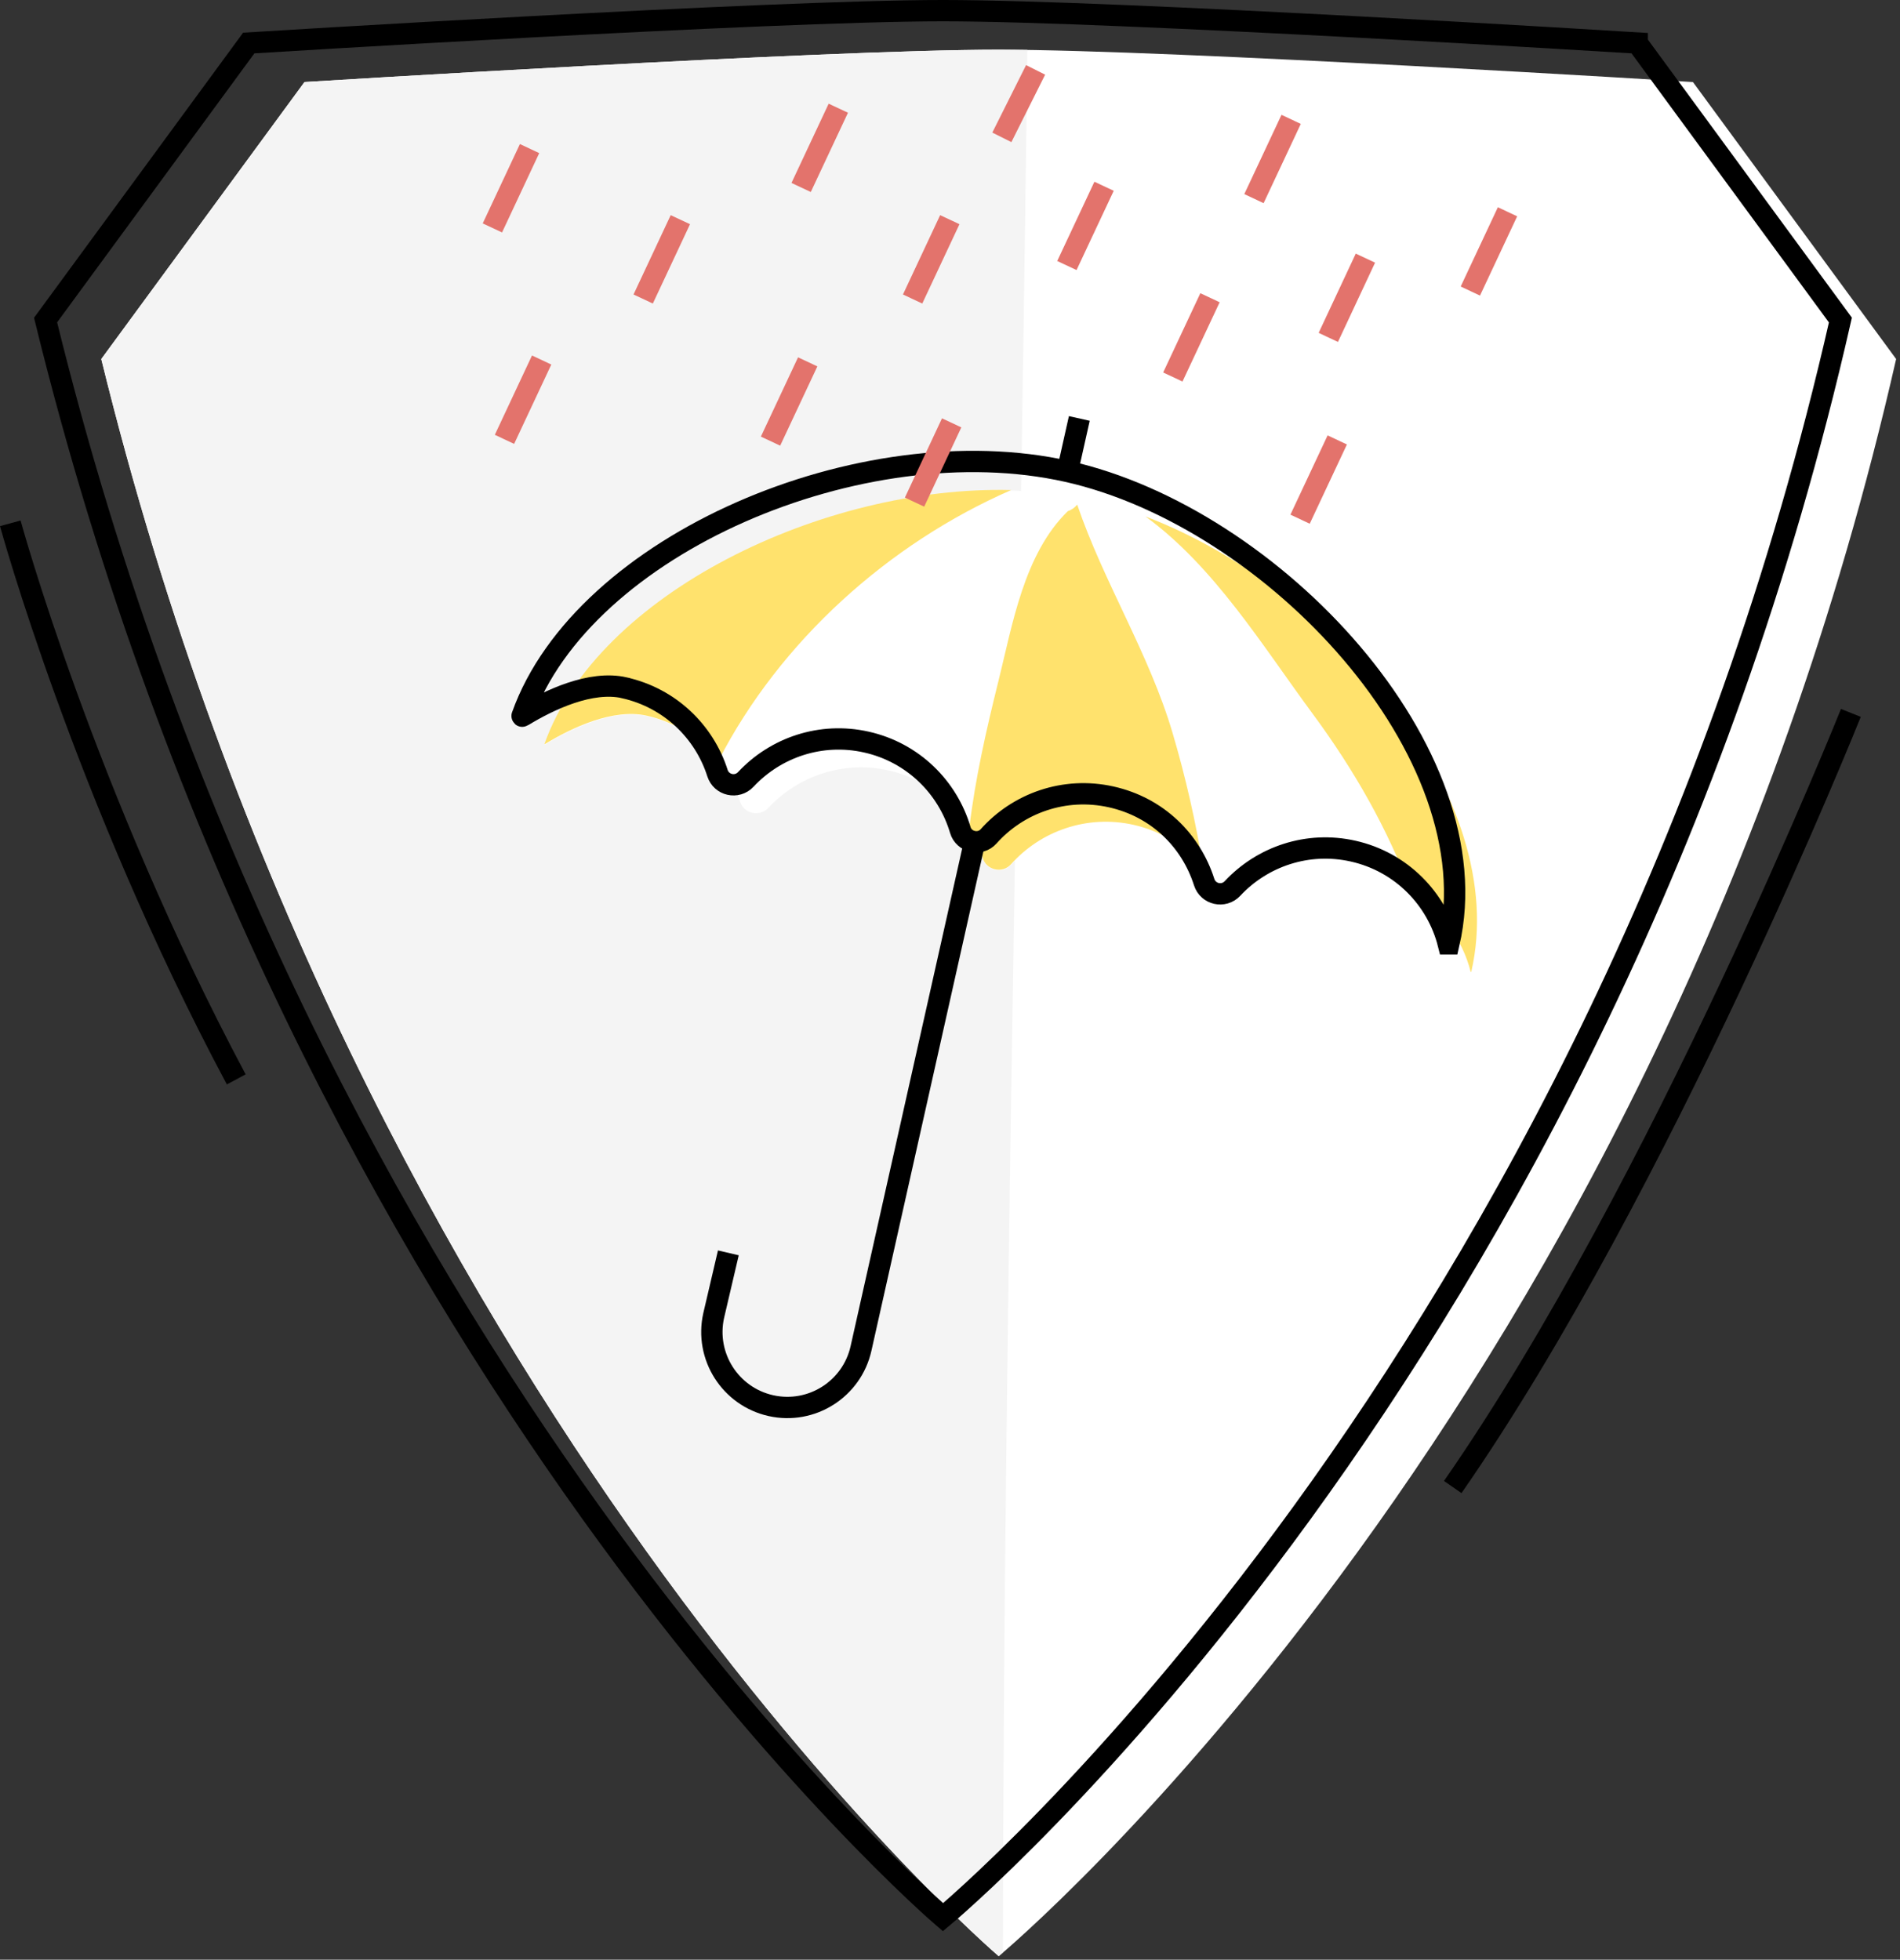
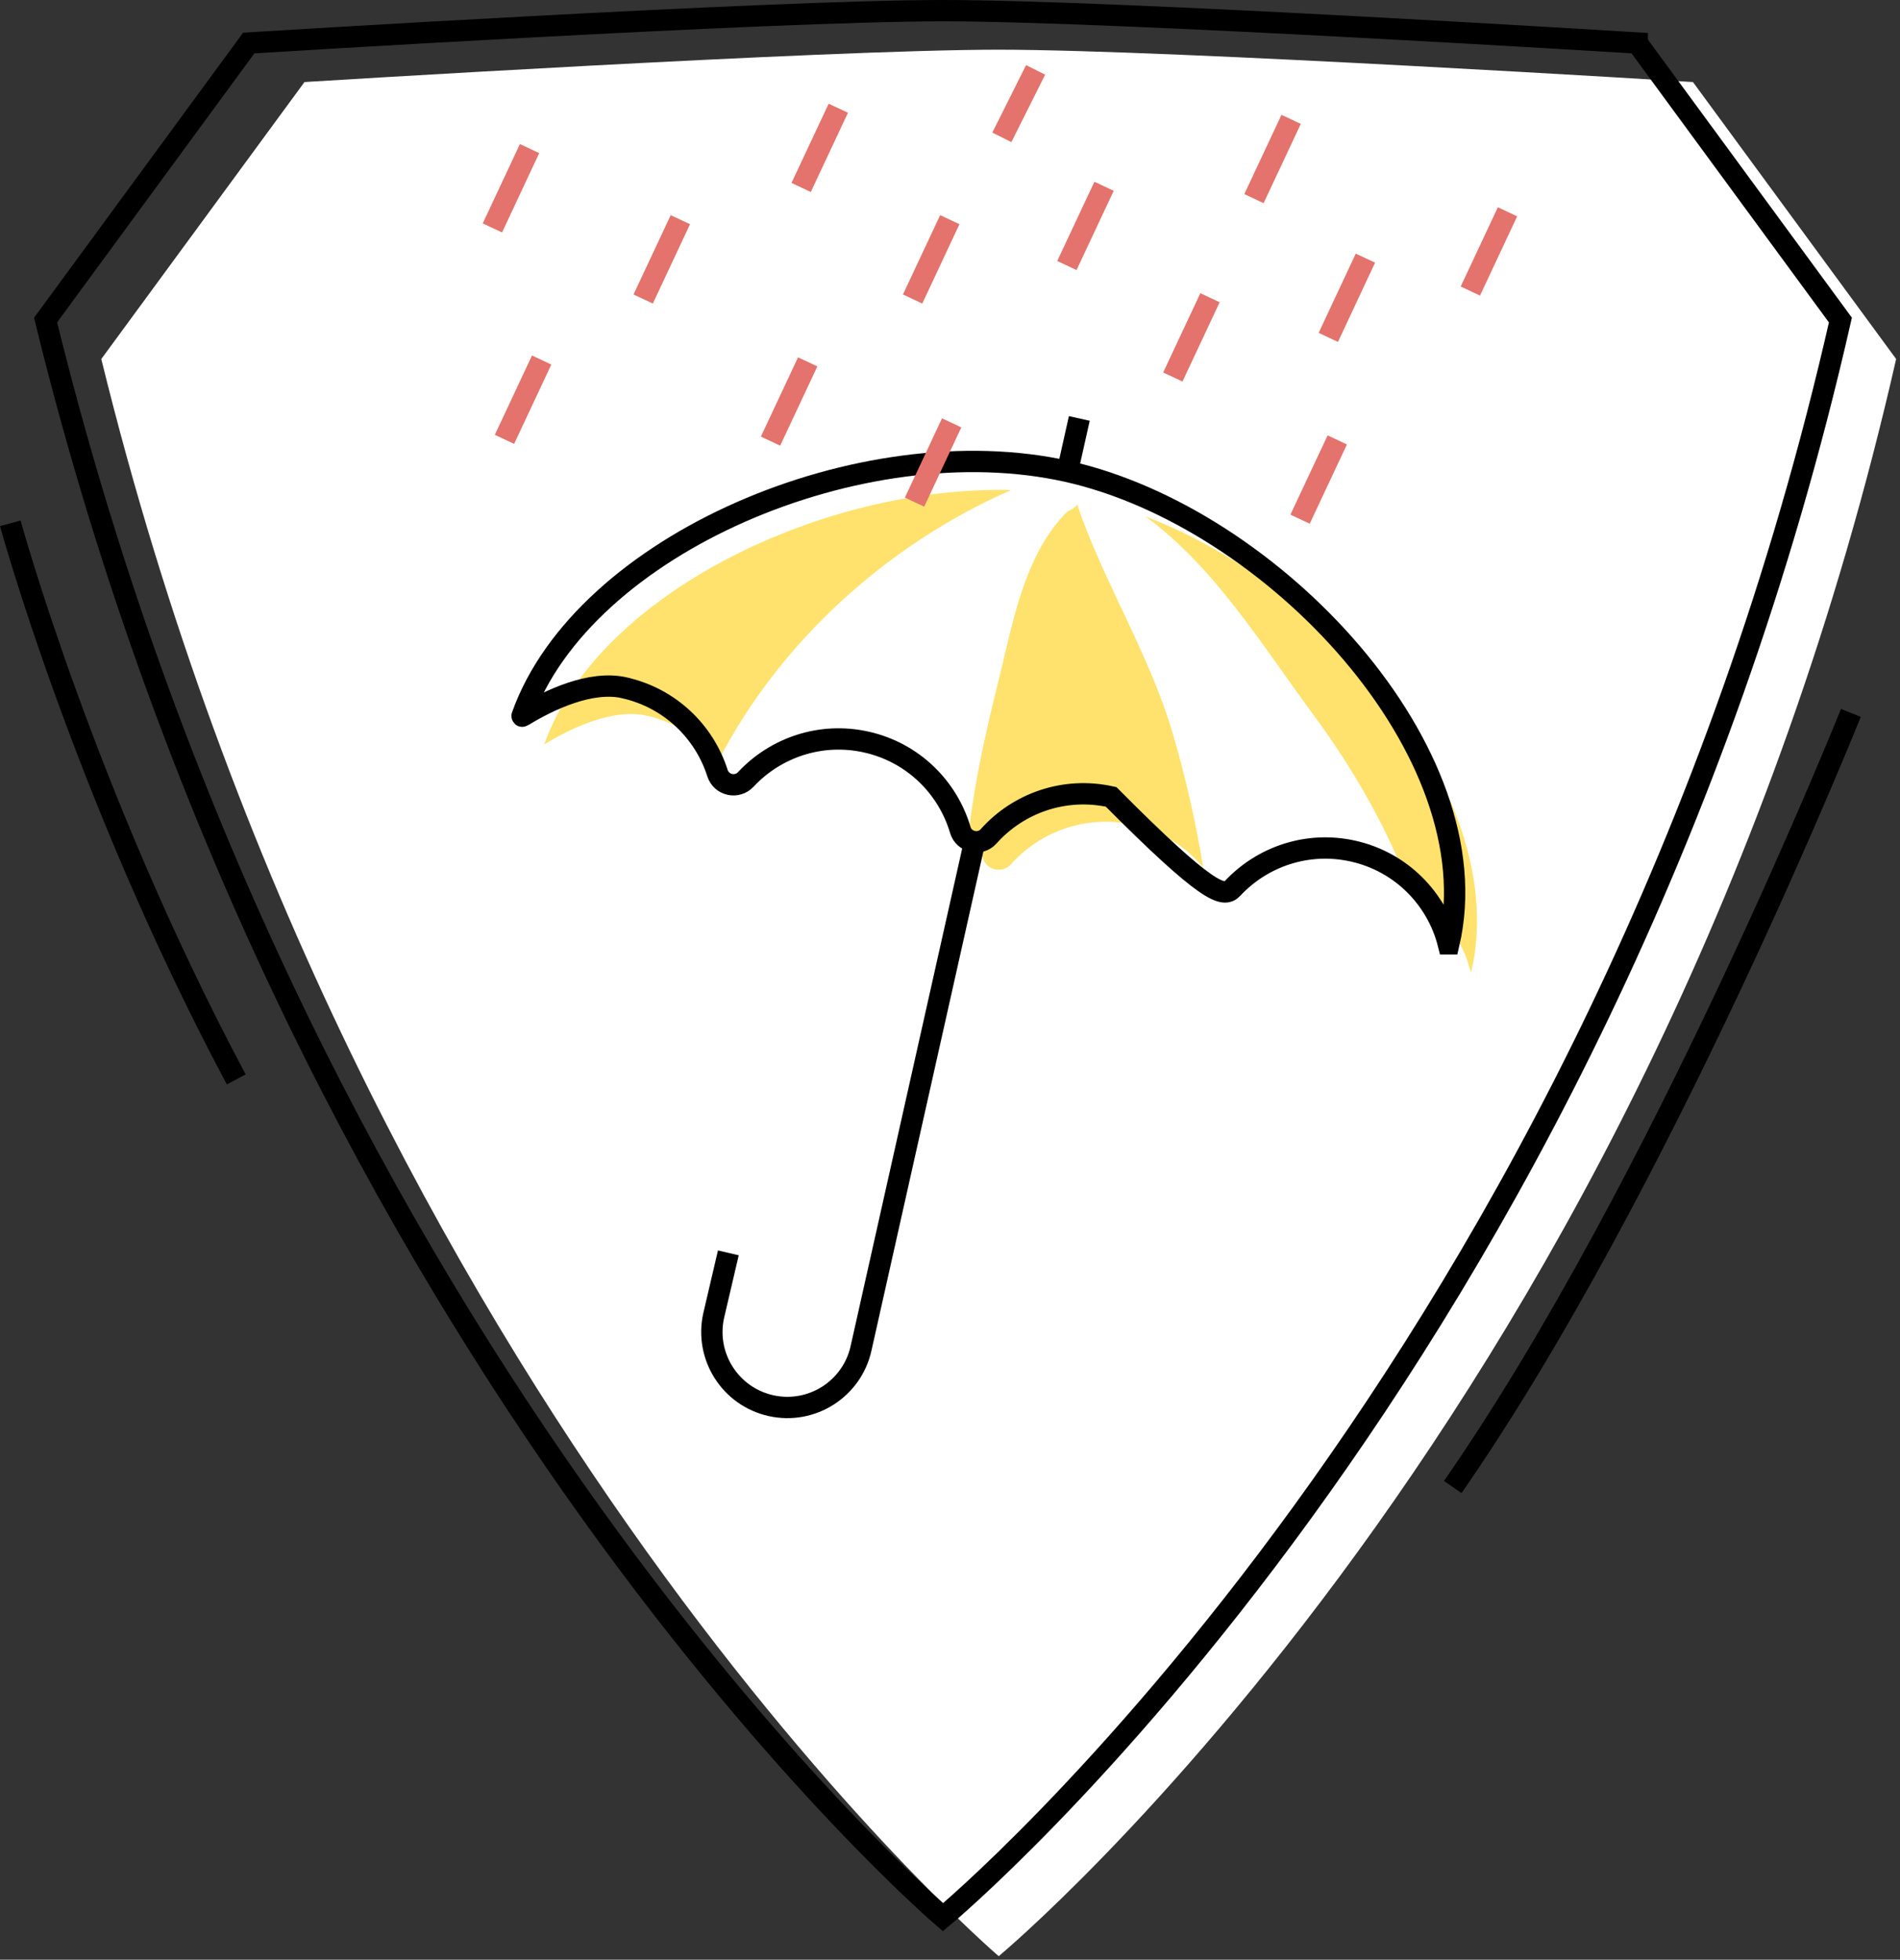
<svg xmlns="http://www.w3.org/2000/svg" width="350" height="361" viewBox="0 0 350 361" fill="none">
  <rect x="0" y="0" width="350" height="361" fill="#333333" stroke="none" />
  <g clip-path="url(#clip0_1352_5186)">
    <path d="M311.859 15.113C311.859 15.113 215.981 9.154 183.974 9.154C151.967 9.154 56.089 15.113 56.089 15.113L18.66 66.136C66.16 259.698 183.974 360.356 183.974 360.356C183.974 360.356 305.285 259.698 349.288 66.136L311.859 15.113Z" fill="white" />
-     <path d="M185.388 266.246C186.384 180.558 188.23 94.882 189.252 9.193C187.353 9.167 185.572 9.154 183.974 9.154C151.967 9.154 56.089 15.113 56.089 15.113L18.66 66.136C66.16 259.698 183.974 360.356 183.974 360.356C183.974 360.356 184.236 360.134 184.747 359.688C184.799 328.532 185.022 297.389 185.388 266.233V266.246Z" fill="#F4F4F4" />
    <path d="M301.593 7.923C301.593 7.923 205.703 1.964 173.708 1.964C141.701 1.964 45.824 7.923 45.824 7.923L8.395 58.959C55.895 252.522 173.708 353.179 173.708 353.179C173.708 353.179 295.019 252.522 339.022 58.959L301.593 7.936V7.923Z" stroke="black" stroke-width="3.929" stroke-miterlimit="10" />
    <path d="M119.172 131.945C127.567 133.831 133.879 140.012 136.315 147.647C137.036 149.913 139.917 150.555 141.541 148.813C147.015 142.946 155.357 140.052 163.752 141.937C172.147 143.823 178.734 150.267 181.052 158.138C181.72 160.403 184.693 161.071 186.264 159.303C191.725 153.174 200.251 150.123 208.829 152.035C217.224 153.921 223.536 160.102 225.972 167.737C226.692 170.003 229.574 170.644 231.198 168.903C236.672 163.036 245.014 160.141 253.409 162.027C262.301 164.018 268.862 170.841 270.945 179.105C271.063 179.105 270.932 179.105 271.049 179.105C279.235 143.823 238.597 100.553 200.775 92.08C164.184 83.882 111.59 105.504 100.327 137.118C100.314 137.157 100.353 137.197 100.392 137.17C105.382 134.119 113.004 130.544 119.159 131.932L119.172 131.945Z" fill="white" />
    <path d="M132.333 140.157C143.674 118.116 163.672 100.134 186.276 90.273C151.571 89.395 110.135 109.393 100.299 137.027C100.286 137.066 100.326 137.105 100.365 137.079C105.355 134.027 112.977 130.452 119.132 131.84C124.567 133.058 129.124 136.097 132.333 140.157Z" fill="#FFE26D" />
    <path d="M216.005 135.036C211.67 120.355 203.367 107.403 198.43 92.958C198.024 93.469 197.46 93.901 196.701 94.163C188.62 102.06 186.525 114.999 183.906 125.528C181.692 134.42 179.649 143.405 178.562 152.48C179.623 154.209 180.448 156.082 181.025 158.046C181.692 160.312 184.665 160.98 186.237 159.212C191.698 153.083 200.224 150.031 208.802 151.943C214.04 153.122 218.454 155.964 221.636 159.788C220.287 151.446 218.414 143.195 216.005 135.036Z" fill="#FFE26D" />
    <path d="M211.027 95.158C223.731 104.417 232.636 119.071 241.777 131.447C249.399 141.767 255.699 152.755 260.02 164.555C265.482 167.737 269.397 172.989 270.916 179.026C271.034 179.026 270.903 179.026 271.021 179.026C278.46 146.94 245.523 108.28 211.04 95.158H211.027Z" fill="#FFE26D" />
-     <path d="M115.02 126.707C123.415 128.592 129.727 134.774 132.163 142.409C132.883 144.675 135.764 145.316 137.388 143.575C142.863 137.707 151.205 134.813 159.6 136.699C168.178 138.624 174.582 145.028 176.9 152.899C177.568 155.165 180.54 155.833 182.112 154.065C187.573 147.936 196.099 144.884 204.677 146.796C213.255 148.708 219.384 154.863 221.82 162.499C222.54 164.764 225.421 165.406 227.045 163.664C232.519 157.797 240.862 154.903 249.256 156.789C258.149 158.779 264.71 165.602 266.792 173.866C266.91 173.866 266.779 173.866 266.897 173.866C275.082 138.585 234.445 95.315 196.623 86.842C158.801 78.368 107.437 100.265 96.174 131.88C96.161 131.919 96.201 131.958 96.24 131.932C101.23 128.881 108.852 125.305 115.007 126.693L115.02 126.707Z" stroke="black" stroke-width="3.929" stroke-miterlimit="10" />
+     <path d="M115.02 126.707C123.415 128.592 129.727 134.774 132.163 142.409C132.883 144.675 135.764 145.316 137.388 143.575C142.863 137.707 151.205 134.813 159.6 136.699C168.178 138.624 174.582 145.028 176.9 152.899C177.568 155.165 180.54 155.833 182.112 154.065C187.573 147.936 196.099 144.884 204.677 146.796C222.54 164.764 225.421 165.406 227.045 163.664C232.519 157.797 240.862 154.903 249.256 156.789C258.149 158.779 264.71 165.602 266.792 173.866C266.91 173.866 266.779 173.866 266.897 173.866C275.082 138.585 234.445 95.315 196.623 86.842C158.801 78.368 107.437 100.265 96.174 131.88C96.161 131.919 96.201 131.958 96.24 131.932C101.23 128.881 108.852 125.305 115.007 126.693L115.02 126.707Z" stroke="black" stroke-width="3.929" stroke-miterlimit="10" />
    <path d="M196.633 86.855L198.82 77.085" stroke="black" stroke-width="3.929" stroke-miterlimit="10" />
    <path d="M179.338 155.95L158.607 248.41C156.93 255.901 149.492 260.615 142.001 258.939C134.51 257.263 129.795 249.824 131.471 242.333L134.169 230.795" stroke="black" stroke-width="3.929" stroke-miterlimit="10" />
    <path d="M125.33 40.468L118.48 55.083" stroke="#E3736C" stroke-width="3.929" stroke-miterlimit="10" />
    <path d="M174.963 40.468L168.113 55.083" stroke="#E3736C" stroke-width="3.929" stroke-miterlimit="10" />
    <path d="M277.701 39.014L270.852 53.616" stroke="#E3736C" stroke-width="3.929" stroke-miterlimit="10" />
    <path d="M97.552 27.371L90.703 41.987" stroke="#E3736C" stroke-width="3.929" stroke-miterlimit="10" />
    <path d="M148.787 66.66L141.938 81.263" stroke="#E3736C" stroke-width="3.929" stroke-miterlimit="10" />
    <path d="M154.427 19.933L147.578 34.535" stroke="#E3736C" stroke-width="3.929" stroke-miterlimit="10" />
    <path d="M222.896 54.847L216.047 69.45" stroke="#E3736C" stroke-width="3.929" stroke-miterlimit="10" />
    <path d="M203.381 34.312L196.531 48.915" stroke="#E3736C" stroke-width="3.929" stroke-miterlimit="10" />
    <path d="M99.779 66.32L92.93 80.935" stroke="#E3736C" stroke-width="3.929" stroke-miterlimit="10" />
    <path d="M175.305 77.897L168.469 92.499" stroke="#E3736C" stroke-width="3.929" stroke-miterlimit="10" />
    <path d="M251.524 47.553L244.688 62.155" stroke="#E3736C" stroke-width="3.929" stroke-miterlimit="10" />
    <path d="M246.338 81.04L239.488 95.642" stroke="#E3736C" stroke-width="3.929" stroke-miterlimit="10" />
    <path d="M237.842 21.989L230.992 36.591" stroke="#E3736C" stroke-width="3.929" stroke-miterlimit="10" />
    <path d="M190.771 12.874L184.551 25.302" stroke="#E3736C" stroke-width="3.929" stroke-miterlimit="10" />
    <path d="M340.948 131.329C340.948 131.329 306.021 218.642 267.609 273.934" stroke="black" stroke-width="3.929" stroke-miterlimit="10" />
    <path d="M1.898 96.402C1.898 96.402 15.571 146.455 43.518 198.84" stroke="black" stroke-width="3.929" stroke-miterlimit="10" />
  </g>
  <defs>
    <clipPath id="clip0_1352_5186">
      <rect width="349.29" height="360.369" fill="white" />
    </clipPath>
  </defs>
</svg>